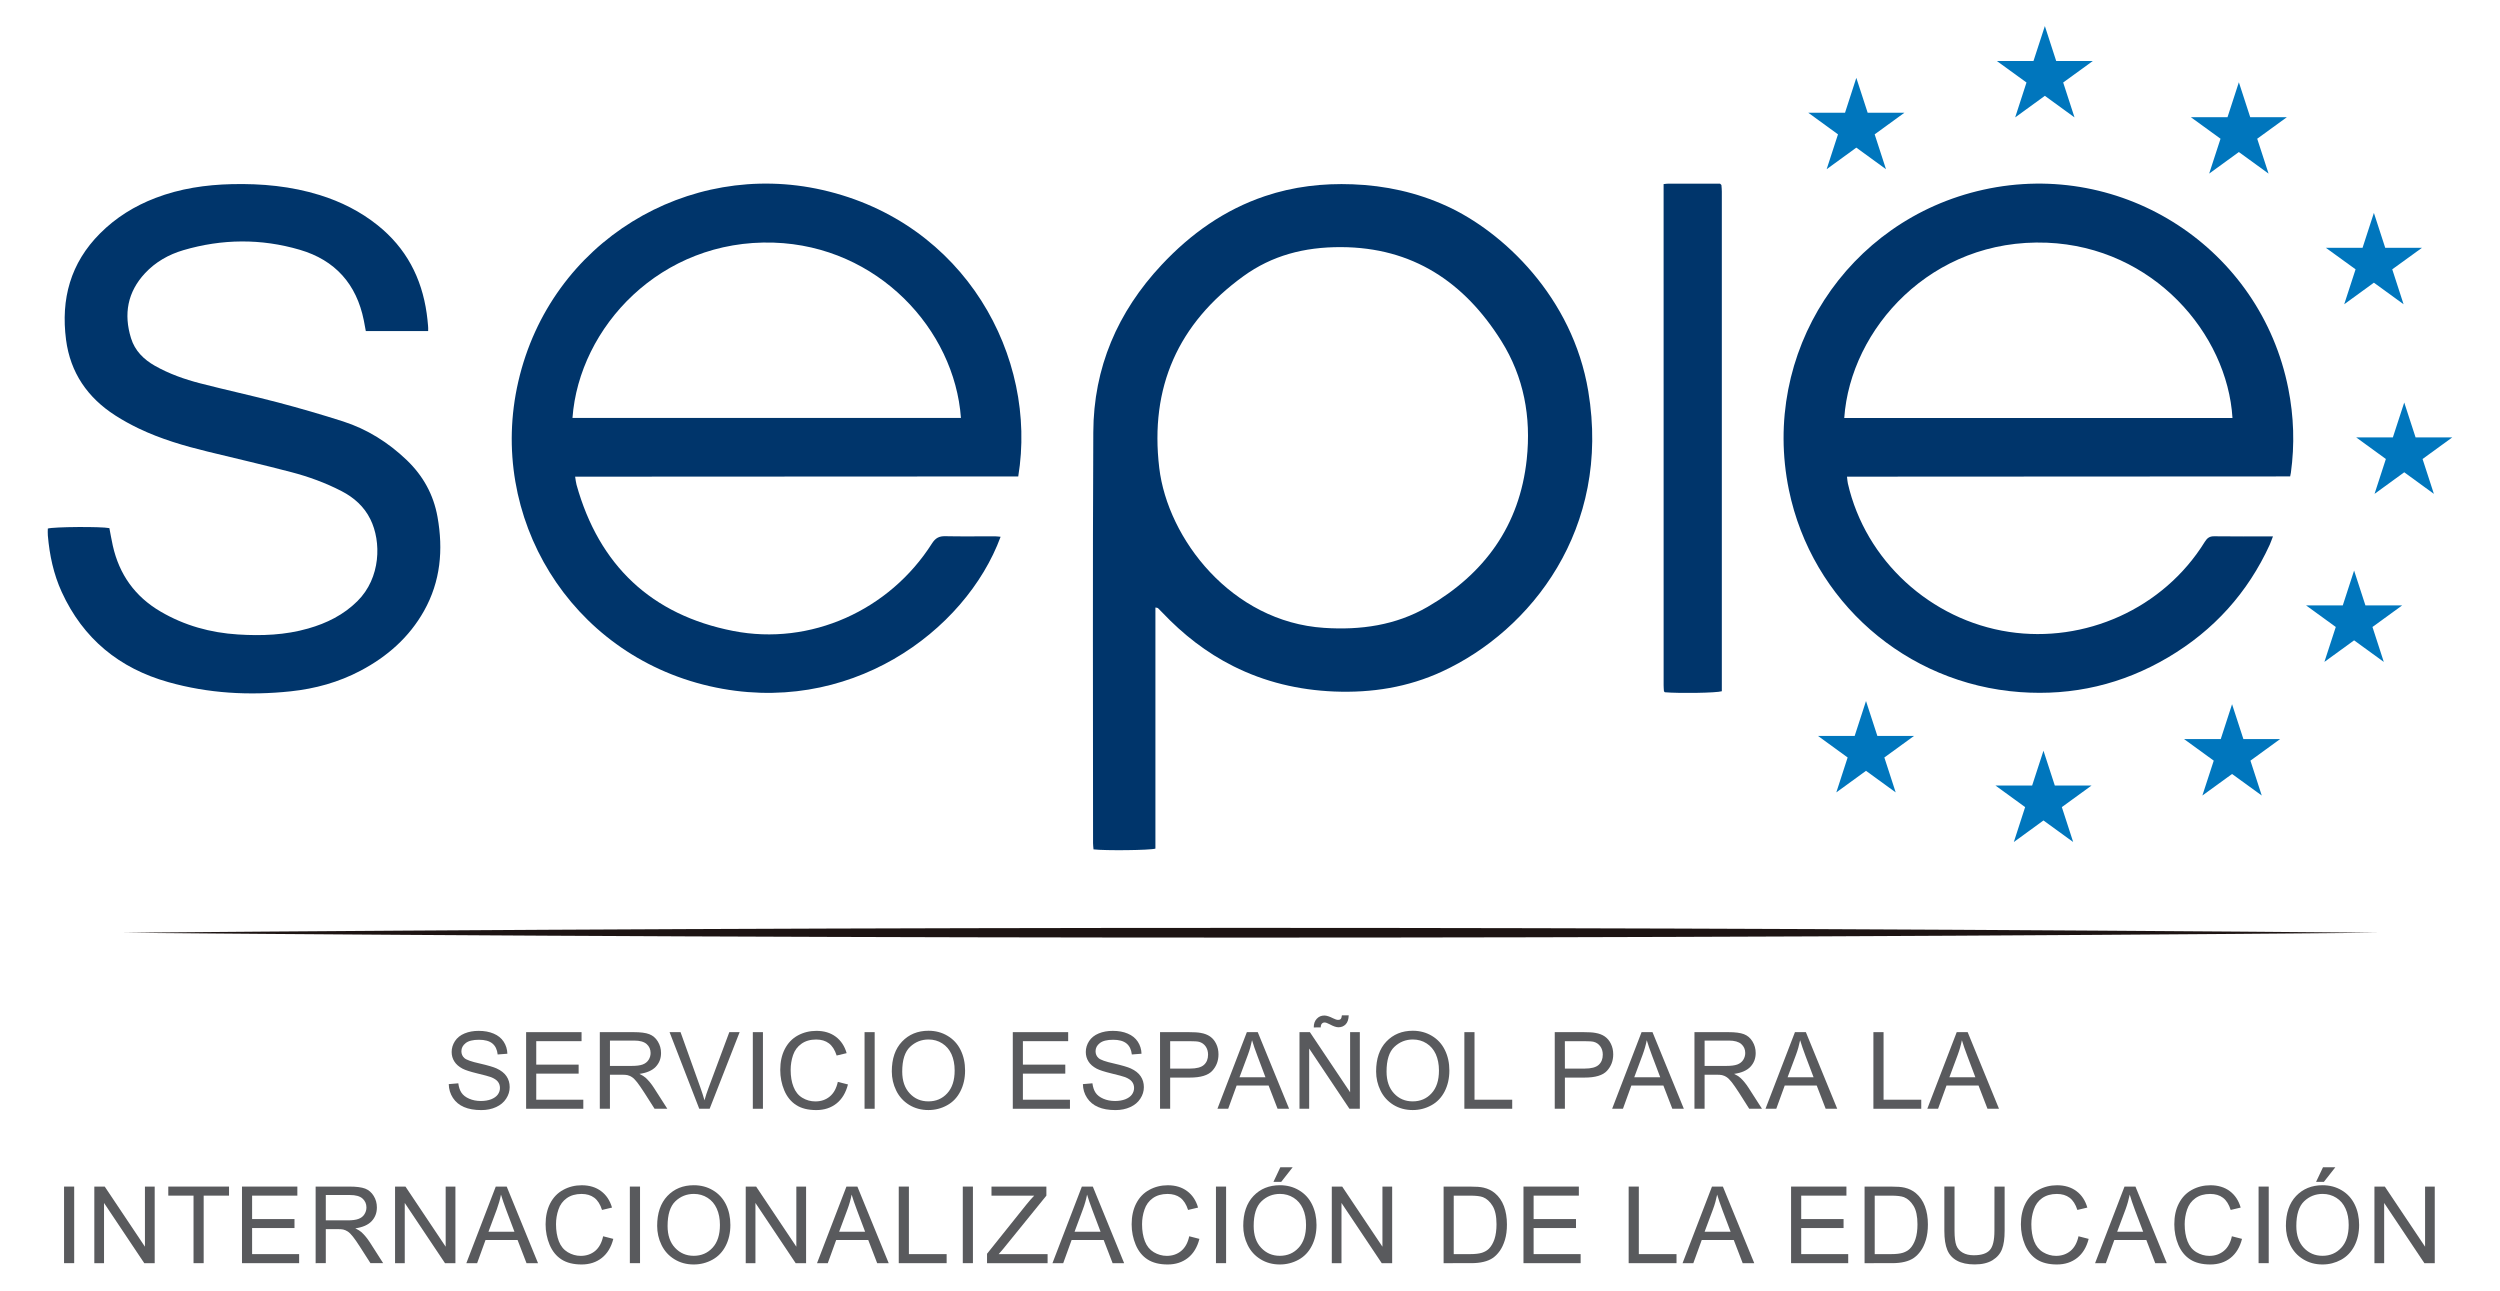
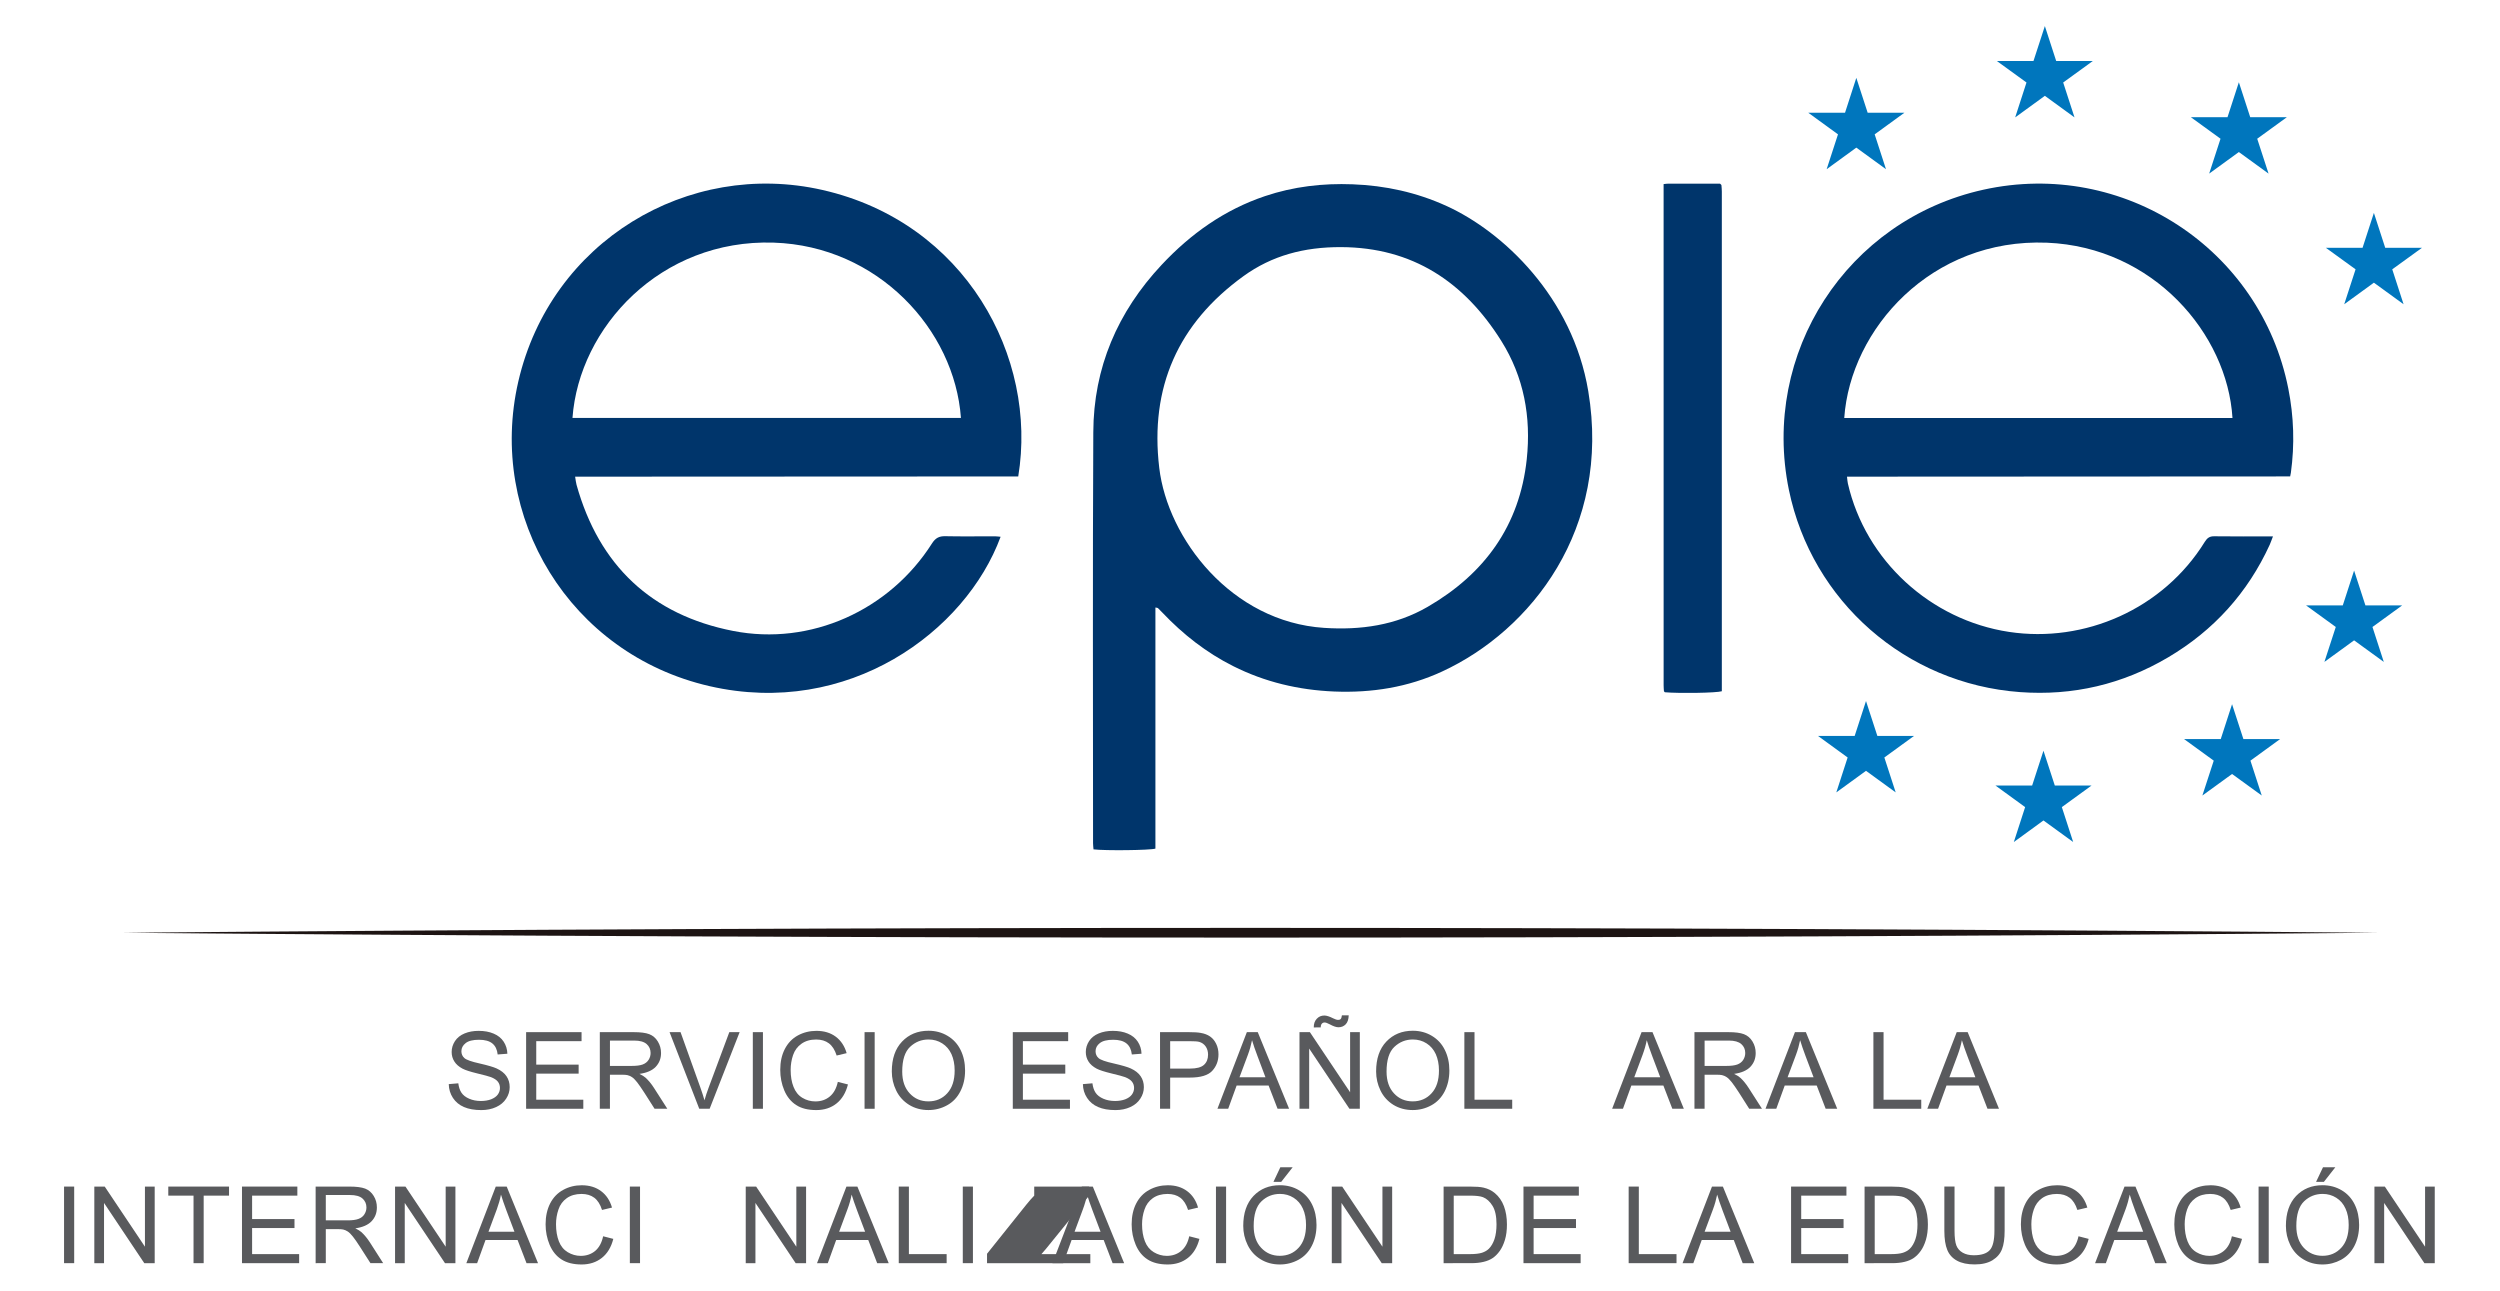
<svg xmlns="http://www.w3.org/2000/svg" xmlns:xlink="http://www.w3.org/1999/xlink" version="1.1" id="Capa_1" x="0px" y="0px" width="235px" height="121.311px" viewBox="0 0 235 121.311" enable-background="new 0 0 235 121.311" xml:space="preserve">
  <g>
    <g>
      <g>
        <g>
          <defs>
            <rect id="SVGID_1_" x="4.048" y="2.115" width="226.903" height="117.082" />
          </defs>
          <clipPath id="SVGID_2_">
            <use xlink:href="#SVGID_1_" overflow="visible" />
          </clipPath>
          <path clip-path="url(#SVGID_2_)" fill="#00356B" d="M108.609,57.105V79.77c-0.511,0.157-4.728,0.205-5.819,0.07      c-0.015-0.187-0.043-0.383-0.043-0.578c0-12.876-0.043-25.751,0.023-38.627c0.023-6.068,2.278-11.313,6.423-15.74      c2.73-2.917,5.901-5.176,9.723-6.462c2.676-0.901,5.422-1.216,8.236-1.109c3.078,0.116,6.018,0.76,8.82,2.037      c5.299,2.413,11.855,8.554,13.326,17.416c2.156,12.931-5.375,22.479-13.738,26.344c-3.213,1.487-6.613,2.023-10.148,1.881      c-3.336-0.139-6.508-0.886-9.493-2.387c-2.522-1.265-4.705-2.978-6.642-5.017c-0.141-0.148-0.283-0.297-0.433-0.439      C108.813,57.13,108.757,57.137,108.609,57.105 M126.063,23.229c-3.486-0.014-6.504,0.797-9.178,2.729      c-6.143,4.445-8.818,10.448-7.916,18.023c0.792,6.654,6.784,14.469,15.496,15.039c3.434,0.227,6.734-0.24,9.727-1.973      c5.344-3.096,8.654-7.621,9.322-13.884c0.422-3.964-0.266-7.722-2.391-11.113C137.646,26.506,132.783,23.254,126.063,23.229" />
        </g>
      </g>
    </g>
    <g>
      <g>
        <g>
          <defs>
            <rect id="SVGID_3_" x="4.048" y="2.115" width="226.903" height="117.082" />
          </defs>
          <clipPath id="SVGID_4_">
            <use xlink:href="#SVGID_3_" overflow="visible" />
          </clipPath>
          <path clip-path="url(#SVGID_4_)" fill="#00356B" d="M173.617,44.806c0.035,0.283,0.043,0.461,0.082,0.634      c1.654,7.247,7.777,12.843,15.154,13.959c7.084,1.07,14.48-2.131,18.406-8.48c0.219-0.348,0.445-0.513,0.865-0.509      c1.805,0.023,3.609,0.012,5.535,0.012c-0.121,0.307-0.203,0.552-0.305,0.784c-2.072,4.523-5.264,8.05-9.541,10.58      c-4.295,2.541-8.963,3.635-13.93,3.271c-10.725-0.78-19.57-8.537-21.727-19.01c-2.643-12.855,5.449-25.378,18.291-28.217      c13.139-2.9,26.047,5.539,28.654,18.696c0.521,2.624,0.607,5.258,0.242,7.912c-0.014,0.088-0.033,0.174-0.068,0.345      C201.408,44.791,187.545,44.798,173.617,44.806 M173.359,39.289h36.494c-0.482-7.908-7.436-16.066-17.436-16.475      C181.549,22.378,173.941,30.915,173.359,39.289" />
        </g>
      </g>
    </g>
    <g>
      <g>
        <g>
          <defs>
            <rect id="SVGID_5_" x="4.048" y="2.115" width="226.903" height="117.082" />
          </defs>
          <clipPath id="SVGID_6_">
            <use xlink:href="#SVGID_5_" overflow="visible" />
          </clipPath>
          <path clip-path="url(#SVGID_6_)" fill="#00356B" d="M94.057,50.457c-3.292,8.927-14.335,17.033-27.36,14.041      c-13.148-3.021-20.911-15.928-17.975-28.64c3.044-13.182,15.966-20.869,28.581-18.003c13.426,3.048,20.263,15.703,18.411,26.931      c-13.842,0.007-27.707,0.014-41.652,0.021c0.054,0.33,0.075,0.553,0.133,0.767c2.116,7.57,7.037,12.228,14.719,13.734      c7.284,1.429,14.704-1.945,18.69-8.221c0.331-0.516,0.672-0.698,1.258-0.684c1.55,0.034,3.105,0.007,4.663,0.01      C93.696,50.413,93.872,50.443,94.057,50.457 M53.813,39.285h36.515c-0.6-8.319-7.825-16.162-17.602-16.478      C62.089,22.465,54.435,30.773,53.813,39.285" />
        </g>
      </g>
    </g>
    <g>
      <g>
        <g>
          <defs>
-             <rect id="SVGID_7_" x="4.048" y="2.115" width="226.903" height="117.082" />
-           </defs>
+             </defs>
          <clipPath id="SVGID_8_">
            <use xlink:href="#SVGID_7_" overflow="visible" />
          </clipPath>
          <path clip-path="url(#SVGID_8_)" fill="#00356B" d="M40.246,31.119h-5.86c-0.064-0.346-0.122-0.676-0.188-1.006      c-0.688-3.409-2.688-5.659-6.015-6.633c-3.641-1.069-7.308-1.033-10.95,0.037c-1.377,0.407-2.613,1.104-3.602,2.166      c-1.651,1.77-2.018,3.846-1.313,6.114c0.36,1.167,1.186,1.987,2.236,2.584c1.341,0.759,2.787,1.272,4.27,1.653      c2.431,0.628,4.887,1.159,7.318,1.799c2.047,0.541,4.092,1.135,6.112,1.781c2.271,0.734,4.25,1.98,5.982,3.637      c1.538,1.476,2.515,3.244,2.889,5.333c0.552,3.082,0.292,6.062-1.268,8.842c-1.396,2.486-3.456,4.292-5.952,5.613      c-2.064,1.093-4.279,1.703-6.597,1.948c-3.881,0.409-7.719,0.194-11.48-0.866c-4.619-1.297-8.014-4.083-10.025-8.472      c-0.771-1.683-1.146-3.467-1.305-5.3c-0.024-0.226-0.003-0.451-0.003-0.665c0.537-0.167,5.008-0.2,5.787-0.04      c0.105,0.533,0.196,1.094,0.321,1.648c0.607,2.707,2.081,4.783,4.488,6.193c2.252,1.321,4.699,1.995,7.284,2.156      c2.226,0.142,4.438,0.058,6.596-0.562c1.74-0.494,3.324-1.28,4.623-2.569c2.21-2.188,2.265-5.604,1.221-7.701      c-0.589-1.195-1.536-2.035-2.7-2.639c-1.505-0.78-3.098-1.362-4.731-1.788c-2.61-0.684-5.229-1.293-7.851-1.929      c-2.223-0.542-4.414-1.182-6.486-2.173c-0.756-0.367-1.505-0.77-2.213-1.229c-2.603-1.673-4.22-4.016-4.626-7.112      c-0.498-3.827,0.413-7.213,3.198-9.999c1.492-1.495,3.245-2.58,5.213-3.333c2.314-0.887,4.721-1.24,7.182-1.298      c2.801-0.064,5.567,0.192,8.26,1.028c1.981,0.618,3.813,1.534,5.438,2.835c2.671,2.137,4.139,4.939,4.611,8.293      c0.058,0.385,0.091,0.774,0.127,1.159C40.257,30.759,40.246,30.893,40.246,31.119" />
        </g>
      </g>
    </g>
    <g>
      <g>
        <g>
          <defs>
            <rect id="SVGID_9_" x="4.048" y="2.115" width="226.903" height="117.082" />
          </defs>
          <clipPath id="SVGID_10_">
            <use xlink:href="#SVGID_9_" overflow="visible" />
          </clipPath>
          <path clip-path="url(#SVGID_10_)" fill="#00356B" d="M156.379,17.305c0.195-0.022,0.305-0.04,0.414-0.04      c1.643-0.003,3.287-0.003,4.887-0.003c0.064,0.054,0.082,0.068,0.098,0.088c0.014,0.014,0.033,0.033,0.037,0.054      c0.016,0.203,0.037,0.407,0.037,0.609v46.964c-0.525,0.161-3.984,0.211-5.352,0.095c-0.016-0.018-0.031-0.033-0.049-0.047      c-0.012-0.019-0.037-0.036-0.041-0.054c-0.012-0.182-0.029-0.364-0.029-0.546L156.379,17.305L156.379,17.305z" />
        </g>
      </g>
    </g>
    <g>
      <g>
        <g>
          <defs>
            <rect id="SVGID_11_" x="4.048" y="2.115" width="226.903" height="117.082" />
          </defs>
          <clipPath id="SVGID_12_">
            <use xlink:href="#SVGID_11_" overflow="visible" />
          </clipPath>
          <path clip-path="url(#SVGID_12_)" fill="#1D1413" d="M11.526,87.679c70.67-0.611,141.351-0.611,212.028,0      C152.881,88.288,82.213,88.284,11.526,87.679" />
        </g>
      </g>
    </g>
    <g>
      <g>
        <g>
          <defs>
            <rect id="SVGID_13_" x="4.048" y="2.115" width="226.903" height="117.082" />
          </defs>
          <clipPath id="SVGID_14_">
            <use xlink:href="#SVGID_13_" overflow="visible" />
          </clipPath>
          <polygon clip-path="url(#SVGID_14_)" fill="#0076BD" points="192.217,2.449 193.281,5.731 196.73,5.731 193.939,7.755       195.004,11.036 192.217,9.008 189.426,11.036 190.49,7.755 187.699,5.731 191.148,5.731     " />
        </g>
      </g>
    </g>
    <g>
      <g>
        <g>
          <defs>
            <rect id="SVGID_15_" x="4.048" y="2.115" width="226.903" height="117.082" />
          </defs>
          <clipPath id="SVGID_16_">
            <use xlink:href="#SVGID_15_" overflow="visible" />
          </clipPath>
          <polygon clip-path="url(#SVGID_16_)" fill="#0076BD" points="174.494,7.318 175.561,10.6 179.01,10.6 176.219,12.629       177.283,15.905 174.494,13.877 171.705,15.905 172.771,12.629 169.98,10.6 173.432,10.6     " />
        </g>
      </g>
    </g>
    <g>
      <g>
        <g>
          <defs>
            <rect id="SVGID_17_" x="4.048" y="2.115" width="226.903" height="117.082" />
          </defs>
          <clipPath id="SVGID_18_">
            <use xlink:href="#SVGID_17_" overflow="visible" />
          </clipPath>
          <polygon clip-path="url(#SVGID_18_)" fill="#0076BD" points="210.453,7.732 211.52,11.014 214.969,11.014 212.178,13.041       213.244,16.319 210.453,14.292 207.662,16.319 208.729,13.041 205.938,11.014 209.387,11.014     " />
        </g>
      </g>
    </g>
    <g>
      <g>
        <g>
          <defs>
            <rect id="SVGID_19_" x="4.048" y="2.115" width="226.903" height="117.082" />
          </defs>
          <clipPath id="SVGID_20_">
            <use xlink:href="#SVGID_19_" overflow="visible" />
          </clipPath>
          <polygon clip-path="url(#SVGID_20_)" fill="#0076BD" points="223.146,20.012 224.211,23.294 227.664,23.294 224.871,25.317       225.936,28.6 223.146,26.572 220.357,28.6 221.424,25.317 218.631,23.294 222.08,23.294     " />
        </g>
      </g>
    </g>
    <g>
      <g>
        <g>
          <defs>
-             <rect id="SVGID_21_" x="4.048" y="2.115" width="226.903" height="117.082" />
-           </defs>
+             </defs>
          <clipPath id="SVGID_22_">
            <use xlink:href="#SVGID_21_" overflow="visible" />
          </clipPath>
          <polygon clip-path="url(#SVGID_22_)" fill="#0076BD" points="225.998,37.835 227.064,41.116 230.512,41.116 227.721,43.146       228.785,46.424 225.998,44.394 223.207,46.424 224.271,43.146 221.482,41.116 224.93,41.116     " />
        </g>
      </g>
    </g>
    <g>
      <g>
        <g>
          <defs>
            <rect id="SVGID_23_" x="4.048" y="2.115" width="226.903" height="117.082" />
          </defs>
          <clipPath id="SVGID_24_">
            <use xlink:href="#SVGID_23_" overflow="visible" />
          </clipPath>
          <polygon clip-path="url(#SVGID_24_)" fill="#0076BD" points="221.285,53.632 222.35,56.909 225.801,56.909 223.012,58.936       224.076,62.22 221.285,60.192 218.494,62.22 219.563,58.936 216.771,56.909 220.221,56.909     " />
        </g>
      </g>
    </g>
    <g>
      <g>
        <g>
          <defs>
            <rect id="SVGID_25_" x="4.048" y="2.115" width="226.903" height="117.082" />
          </defs>
          <clipPath id="SVGID_26_">
            <use xlink:href="#SVGID_25_" overflow="visible" />
          </clipPath>
          <polygon clip-path="url(#SVGID_26_)" fill="#0076BD" points="192.086,70.566 193.152,73.841 196.604,73.841 193.813,75.868       194.879,79.152 192.086,77.123 189.299,79.152 190.363,75.868 187.574,73.841 191.021,73.841     " />
        </g>
      </g>
    </g>
    <g>
      <g>
        <g>
          <defs>
            <rect id="SVGID_27_" x="4.048" y="2.115" width="226.903" height="117.082" />
          </defs>
          <clipPath id="SVGID_28_">
            <use xlink:href="#SVGID_27_" overflow="visible" />
          </clipPath>
          <polygon clip-path="url(#SVGID_28_)" fill="#0076BD" points="175.404,65.897 176.471,69.176 179.92,69.176 177.129,71.204       178.195,74.486 175.404,72.457 172.613,74.486 173.678,71.204 170.889,69.176 174.34,69.176     " />
        </g>
      </g>
    </g>
    <g>
      <g>
        <g>
          <defs>
            <rect id="SVGID_29_" x="4.048" y="2.115" width="226.903" height="117.082" />
          </defs>
          <clipPath id="SVGID_30_">
            <use xlink:href="#SVGID_29_" overflow="visible" />
          </clipPath>
          <polygon clip-path="url(#SVGID_30_)" fill="#0076BD" points="209.814,66.195 210.879,69.474 214.328,69.474 211.541,71.501       212.605,74.78 209.814,72.755 207.023,74.78 208.092,71.501 205.303,69.474 208.75,69.474     " />
        </g>
      </g>
    </g>
    <g>
      <g>
        <g>
          <defs>
            <rect id="SVGID_31_" x="4.048" y="2.115" width="226.903" height="117.082" />
          </defs>
          <clipPath id="SVGID_32_">
            <use xlink:href="#SVGID_31_" overflow="visible" />
          </clipPath>
          <path clip-path="url(#SVGID_32_)" fill="#595A5D" d="M42.183,101.907l0.898-0.076c0.044,0.36,0.142,0.654,0.298,0.887      c0.155,0.229,0.396,0.42,0.724,0.561c0.327,0.143,0.694,0.214,1.103,0.214c0.365,0,0.684-0.055,0.964-0.161      c0.28-0.112,0.487-0.26,0.622-0.444c0.135-0.189,0.204-0.396,0.204-0.618c0-0.226-0.065-0.424-0.196-0.592      c-0.131-0.167-0.349-0.31-0.647-0.428c-0.198-0.07-0.622-0.191-1.283-0.347c-0.663-0.161-1.125-0.309-1.394-0.45      c-0.342-0.184-0.6-0.404-0.766-0.673c-0.171-0.265-0.255-0.563-0.255-0.894c0-0.365,0.105-0.705,0.31-1.021      c0.207-0.318,0.509-0.558,0.904-0.722c0.395-0.164,0.837-0.242,1.322-0.242c0.53,0,1.003,0.082,1.411,0.258      c0.407,0.17,0.723,0.424,0.941,0.758c0.217,0.331,0.337,0.711,0.35,1.133l-0.913,0.07c-0.051-0.46-0.212-0.8-0.496-1.034      c-0.285-0.232-0.704-0.349-1.26-0.349c-0.573,0-0.996,0.107-1.257,0.318c-0.266,0.208-0.397,0.464-0.397,0.761      c0,0.258,0.094,0.474,0.28,0.641c0.183,0.166,0.664,0.34,1.438,0.509c0.772,0.178,1.307,0.336,1.593,0.467      c0.418,0.191,0.728,0.436,0.929,0.733c0.199,0.295,0.299,0.635,0.299,1.021s-0.108,0.747-0.33,1.084      c-0.217,0.342-0.534,0.604-0.945,0.793c-0.41,0.188-0.872,0.283-1.387,0.283c-0.65,0-1.195-0.095-1.635-0.287      c-0.441-0.188-0.788-0.478-1.038-0.858C42.325,102.819,42.193,102.389,42.183,101.907" />
        </g>
      </g>
    </g>
    <g>
      <g>
        <g>
          <defs>
            <rect id="SVGID_33_" x="4.048" y="2.115" width="226.903" height="117.082" />
          </defs>
          <clipPath id="SVGID_34_">
            <use xlink:href="#SVGID_33_" overflow="visible" />
          </clipPath>
          <polygon clip-path="url(#SVGID_34_)" fill="#595A5D" points="49.455,104.224 49.455,97.022 54.666,97.022 54.666,97.869       50.407,97.869 50.407,100.075 54.392,100.075 54.392,100.921 50.407,100.921 50.407,103.373 54.831,103.373 54.831,104.224           " />
        </g>
      </g>
    </g>
    <g>
      <g>
        <g>
          <defs>
            <rect id="SVGID_35_" x="4.048" y="2.115" width="226.903" height="117.082" />
          </defs>
          <clipPath id="SVGID_36_">
            <use xlink:href="#SVGID_35_" overflow="visible" />
          </clipPath>
          <path clip-path="url(#SVGID_36_)" fill="#595A5D" d="M56.382,104.224v-7.202h3.188c0.643,0,1.132,0.063,1.465,0.192      c0.335,0.131,0.6,0.355,0.802,0.688c0.199,0.329,0.301,0.687,0.301,1.083c0,0.511-0.167,0.941-0.499,1.294      c-0.332,0.348-0.84,0.571-1.53,0.665c0.25,0.121,0.443,0.245,0.573,0.359c0.277,0.253,0.542,0.572,0.79,0.958l1.254,1.959      h-1.199l-0.953-1.496c-0.28-0.433-0.508-0.764-0.686-0.993c-0.183-0.229-0.342-0.391-0.483-0.482      c-0.147-0.091-0.289-0.158-0.436-0.189c-0.109-0.023-0.284-0.037-0.531-0.037h-1.105v3.198h-0.95v0.004H56.382z M57.334,100.196      h2.049c0.436,0,0.775-0.042,1.022-0.131c0.245-0.09,0.434-0.238,0.562-0.437c0.126-0.198,0.189-0.412,0.189-0.646      c0-0.338-0.124-0.621-0.371-0.84c-0.247-0.217-0.636-0.328-1.17-0.328h-2.28L57.334,100.196L57.334,100.196z" />
        </g>
      </g>
    </g>
    <g>
      <g>
        <g>
          <defs>
            <rect id="SVGID_37_" x="4.048" y="2.115" width="226.903" height="117.082" />
          </defs>
          <clipPath id="SVGID_38_">
            <use xlink:href="#SVGID_37_" overflow="visible" />
          </clipPath>
          <path clip-path="url(#SVGID_38_)" fill="#595A5D" d="M65.73,104.224l-2.791-7.202h1.033l1.872,5.23      c0.148,0.417,0.275,0.81,0.378,1.177c0.108-0.395,0.239-0.785,0.386-1.177l1.948-5.23h0.97l-2.819,7.202H65.73z" />
        </g>
      </g>
    </g>
    <g>
      <g>
        <g>
          <defs>
            <rect id="SVGID_39_" x="4.048" y="2.115" width="226.903" height="117.082" />
          </defs>
          <clipPath id="SVGID_40_">
            <use xlink:href="#SVGID_39_" overflow="visible" />
          </clipPath>
          <rect x="70.765" y="97.022" clip-path="url(#SVGID_40_)" fill="#595A5D" width="0.951" height="7.202" />
        </g>
      </g>
    </g>
    <g>
      <g>
        <g>
          <defs>
            <rect id="SVGID_41_" x="4.048" y="2.115" width="226.903" height="117.082" />
          </defs>
          <clipPath id="SVGID_42_">
            <use xlink:href="#SVGID_41_" overflow="visible" />
          </clipPath>
          <path clip-path="url(#SVGID_42_)" fill="#595A5D" d="M78.755,101.697l0.953,0.241c-0.2,0.783-0.56,1.38-1.078,1.791      s-1.153,0.618-1.901,0.618c-0.779,0-1.407-0.16-1.894-0.476c-0.487-0.316-0.857-0.773-1.112-1.37      c-0.252-0.6-0.38-1.244-0.38-1.934c0-0.751,0.142-1.403,0.431-1.962c0.288-0.558,0.694-0.983,1.221-1.272      c0.529-0.288,1.113-0.433,1.75-0.433c0.717,0,1.326,0.183,1.816,0.549c0.49,0.367,0.832,0.883,1.023,1.547l-0.938,0.224      c-0.168-0.523-0.407-0.905-0.728-1.146c-0.318-0.24-0.714-0.36-1.2-0.36c-0.553,0-1.013,0.136-1.384,0.401      c-0.375,0.265-0.637,0.621-0.787,1.067c-0.15,0.447-0.225,0.906-0.225,1.381c0,0.617,0.087,1.151,0.27,1.603      c0.178,0.458,0.454,0.802,0.831,1.028c0.375,0.225,0.782,0.338,1.221,0.338c0.536,0,0.986-0.153,1.356-0.462      C78.374,102.76,78.624,102.301,78.755,101.697" />
        </g>
      </g>
    </g>
    <g>
      <g>
        <g>
          <defs>
            <rect id="SVGID_43_" x="4.048" y="2.115" width="226.903" height="117.082" />
          </defs>
          <clipPath id="SVGID_44_">
            <use xlink:href="#SVGID_43_" overflow="visible" />
          </clipPath>
          <rect x="81.268" y="97.022" clip-path="url(#SVGID_44_)" fill="#595A5D" width="0.951" height="7.202" />
        </g>
      </g>
    </g>
    <g>
      <g>
        <g>
          <defs>
            <rect id="SVGID_45_" x="4.048" y="2.115" width="226.903" height="117.082" />
          </defs>
          <clipPath id="SVGID_46_">
            <use xlink:href="#SVGID_45_" overflow="visible" />
          </clipPath>
          <path clip-path="url(#SVGID_46_)" fill="#595A5D" d="M83.83,100.714c0-1.194,0.319-2.129,0.964-2.806      c0.644-0.675,1.469-1.018,2.487-1.018c0.665,0,1.264,0.162,1.794,0.481c0.534,0.317,0.941,0.758,1.221,1.327      c0.28,0.566,0.422,1.214,0.422,1.934c0,0.729-0.149,1.386-0.445,1.958c-0.292,0.577-0.711,1.015-1.249,1.308      c-0.542,0.299-1.123,0.447-1.752,0.447c-0.677,0-1.284-0.163-1.816-0.49c-0.53-0.33-0.939-0.778-1.212-1.342      C83.966,101.946,83.83,101.347,83.83,100.714 M84.809,100.731c0,0.868,0.237,1.55,0.705,2.048      c0.464,0.503,1.049,0.75,1.755,0.75c0.715,0,1.309-0.251,1.769-0.757c0.465-0.505,0.699-1.217,0.699-2.143      c0-0.591-0.104-1.1-0.299-1.54c-0.199-0.435-0.491-0.772-0.869-1.012c-0.382-0.244-0.809-0.365-1.286-0.365      c-0.671,0-1.254,0.233-1.741,0.696C85.055,98.871,84.809,99.644,84.809,100.731" />
        </g>
      </g>
    </g>
    <g>
      <g>
        <g>
          <defs>
            <rect id="SVGID_47_" x="4.048" y="2.115" width="226.903" height="117.082" />
          </defs>
          <clipPath id="SVGID_48_">
            <use xlink:href="#SVGID_47_" overflow="visible" />
          </clipPath>
          <polygon clip-path="url(#SVGID_48_)" fill="#595A5D" points="95.202,104.224 95.202,97.022 100.408,97.022 100.408,97.869       96.152,97.869 96.152,100.075 100.137,100.075 100.137,100.921 96.152,100.921 96.152,103.373 100.576,103.373 100.576,104.224           " />
        </g>
      </g>
    </g>
    <g>
      <g>
        <g>
          <defs>
            <rect id="SVGID_49_" x="4.048" y="2.115" width="226.903" height="117.082" />
          </defs>
          <clipPath id="SVGID_50_">
            <use xlink:href="#SVGID_49_" overflow="visible" />
          </clipPath>
          <path clip-path="url(#SVGID_50_)" fill="#595A5D" d="M101.792,101.907l0.896-0.076c0.045,0.36,0.143,0.654,0.298,0.887      c0.155,0.229,0.396,0.42,0.725,0.561c0.327,0.143,0.693,0.214,1.104,0.214c0.363,0,0.684-0.055,0.963-0.161      c0.28-0.112,0.486-0.26,0.621-0.444c0.136-0.189,0.204-0.396,0.204-0.618c0-0.226-0.064-0.424-0.196-0.592      c-0.131-0.167-0.348-0.31-0.647-0.428c-0.195-0.07-0.622-0.191-1.283-0.347c-0.661-0.161-1.125-0.309-1.393-0.45      c-0.342-0.184-0.6-0.404-0.767-0.673c-0.169-0.265-0.252-0.563-0.252-0.894c0-0.365,0.105-0.705,0.308-1.021      c0.208-0.318,0.509-0.558,0.905-0.722c0.396-0.164,0.835-0.242,1.323-0.242c0.529,0,1.002,0.082,1.409,0.258      c0.408,0.17,0.723,0.424,0.942,0.758c0.217,0.331,0.338,0.711,0.351,1.133l-0.911,0.07c-0.053-0.46-0.214-0.8-0.499-1.034      c-0.283-0.232-0.703-0.349-1.257-0.349c-0.574,0-0.995,0.107-1.258,0.318c-0.267,0.208-0.396,0.464-0.396,0.761      c0,0.258,0.092,0.474,0.279,0.641c0.181,0.166,0.663,0.34,1.437,0.509c0.774,0.178,1.308,0.336,1.594,0.467      c0.42,0.191,0.729,0.436,0.929,0.733c0.2,0.295,0.302,0.635,0.302,1.021s-0.11,0.747-0.332,1.084      c-0.217,0.342-0.533,0.604-0.944,0.793c-0.411,0.188-0.874,0.283-1.39,0.283c-0.651,0-1.194-0.095-1.633-0.287      c-0.444-0.188-0.791-0.478-1.04-0.858C101.931,102.819,101.801,102.389,101.792,101.907" />
        </g>
      </g>
    </g>
    <g>
      <g>
        <g>
          <defs>
            <rect id="SVGID_51_" x="4.048" y="2.115" width="226.903" height="117.082" />
          </defs>
          <clipPath id="SVGID_52_">
            <use xlink:href="#SVGID_51_" overflow="visible" />
          </clipPath>
          <path clip-path="url(#SVGID_52_)" fill="#595A5D" d="M109.043,104.224v-7.202h2.717c0.479,0,0.843,0.022,1.098,0.07      c0.351,0.058,0.646,0.169,0.886,0.335c0.239,0.167,0.433,0.396,0.577,0.693c0.146,0.299,0.217,0.625,0.217,0.986      c0,0.61-0.197,1.128-0.585,1.55c-0.39,0.427-1.093,0.637-2.112,0.637h-1.845v2.93L109.043,104.224L109.043,104.224z       M109.996,100.447h1.862c0.618,0,1.054-0.116,1.311-0.347c0.256-0.227,0.389-0.55,0.389-0.966c0-0.299-0.078-0.557-0.229-0.774      c-0.153-0.213-0.352-0.354-0.603-0.425c-0.161-0.044-0.456-0.064-0.888-0.064h-1.843v2.576H109.996z" />
        </g>
      </g>
    </g>
    <g>
      <g>
        <g>
          <defs>
            <rect id="SVGID_53_" x="4.048" y="2.115" width="226.903" height="117.082" />
          </defs>
          <clipPath id="SVGID_54_">
            <use xlink:href="#SVGID_53_" overflow="visible" />
          </clipPath>
          <path clip-path="url(#SVGID_54_)" fill="#595A5D" d="M114.438,104.224l2.766-7.202h1.025l2.947,7.202h-1.084l-0.842-2.181      h-3.008l-0.792,2.181H114.438z M116.513,101.263h2.44l-0.75-1.994c-0.23-0.605-0.4-1.104-0.511-1.49      c-0.093,0.46-0.22,0.92-0.39,1.373L116.513,101.263z" />
        </g>
      </g>
    </g>
    <g>
      <g>
        <g>
          <defs>
            <rect id="SVGID_55_" x="4.048" y="2.115" width="226.903" height="117.082" />
          </defs>
          <clipPath id="SVGID_56_">
            <use xlink:href="#SVGID_55_" overflow="visible" />
          </clipPath>
          <path clip-path="url(#SVGID_56_)" fill="#595A5D" d="M122.152,104.221v-7.199h0.977l3.781,5.65v-5.65h0.914v7.199h-0.979      l-3.783-5.658v5.658H122.152z M123.494,96.579c-0.004-0.343,0.09-0.61,0.281-0.813c0.188-0.205,0.426-0.307,0.715-0.307      c0.207,0,0.482,0.089,0.832,0.266c0.191,0.097,0.346,0.145,0.463,0.145c0.104,0,0.184-0.024,0.24-0.084      c0.057-0.059,0.094-0.171,0.113-0.342h0.641c-0.012,0.375-0.104,0.654-0.283,0.841c-0.178,0.183-0.402,0.278-0.68,0.278      c-0.207,0-0.477-0.09-0.814-0.275c-0.219-0.115-0.381-0.175-0.482-0.175c-0.109,0-0.199,0.037-0.268,0.115      c-0.072,0.081-0.104,0.196-0.102,0.35L123.494,96.579L123.494,96.579z" />
        </g>
      </g>
    </g>
    <g>
      <g>
        <g>
          <defs>
            <rect id="SVGID_57_" x="4.048" y="2.115" width="226.903" height="117.082" />
          </defs>
          <clipPath id="SVGID_58_">
            <use xlink:href="#SVGID_57_" overflow="visible" />
          </clipPath>
          <path clip-path="url(#SVGID_58_)" fill="#595A5D" d="M129.355,100.714c0-1.194,0.318-2.129,0.961-2.806      c0.643-0.675,1.469-1.018,2.486-1.018c0.666,0,1.264,0.162,1.795,0.481c0.533,0.317,0.941,0.758,1.219,1.327      c0.283,0.566,0.424,1.214,0.424,1.934c0,0.729-0.15,1.386-0.441,1.958c-0.297,0.577-0.713,1.015-1.252,1.308      c-0.543,0.299-1.123,0.447-1.752,0.447c-0.674,0-1.283-0.163-1.818-0.49c-0.529-0.33-0.936-0.778-1.209-1.342      C129.492,101.946,129.355,101.347,129.355,100.714 M130.336,100.731c0,0.868,0.236,1.55,0.701,2.048      c0.465,0.503,1.051,0.75,1.758,0.75c0.715,0,1.307-0.251,1.768-0.757c0.467-0.505,0.699-1.217,0.699-2.143      c0-0.591-0.104-1.1-0.299-1.54c-0.199-0.435-0.488-0.772-0.867-1.012c-0.383-0.244-0.811-0.365-1.287-0.365      c-0.672,0-1.254,0.233-1.742,0.696S130.336,99.644,130.336,100.731" />
        </g>
      </g>
    </g>
    <g>
      <g>
        <g>
          <defs>
            <rect id="SVGID_59_" x="4.048" y="2.115" width="226.903" height="117.082" />
          </defs>
          <clipPath id="SVGID_60_">
            <use xlink:href="#SVGID_59_" overflow="visible" />
          </clipPath>
          <polygon clip-path="url(#SVGID_60_)" fill="#595A5D" points="137.65,104.224 137.65,97.022 138.604,97.022 138.604,103.373       142.148,103.373 142.148,104.224     " />
        </g>
      </g>
    </g>
    <g>
      <g>
        <g>
          <defs>
-             <rect id="SVGID_61_" x="4.048" y="2.115" width="226.903" height="117.082" />
-           </defs>
+             </defs>
          <clipPath id="SVGID_62_">
            <use xlink:href="#SVGID_61_" overflow="visible" />
          </clipPath>
          <path clip-path="url(#SVGID_62_)" fill="#595A5D" d="M146.146,104.224v-7.202h2.717c0.48,0,0.844,0.022,1.098,0.07      c0.354,0.058,0.646,0.169,0.887,0.335c0.24,0.167,0.436,0.396,0.578,0.693c0.146,0.299,0.217,0.625,0.217,0.986      c0,0.61-0.197,1.128-0.586,1.55c-0.389,0.427-1.092,0.637-2.111,0.637H147.1v2.93L146.146,104.224L146.146,104.224z       M147.1,100.447h1.857c0.623,0,1.055-0.116,1.316-0.347c0.256-0.227,0.389-0.55,0.389-0.966c0-0.299-0.078-0.557-0.232-0.774      c-0.152-0.213-0.352-0.354-0.604-0.425c-0.16-0.044-0.453-0.064-0.887-0.064h-1.842L147.1,100.447L147.1,100.447z" />
        </g>
      </g>
    </g>
    <g>
      <g>
        <g>
          <defs>
            <rect id="SVGID_63_" x="4.048" y="2.115" width="226.903" height="117.082" />
          </defs>
          <clipPath id="SVGID_64_">
            <use xlink:href="#SVGID_63_" overflow="visible" />
          </clipPath>
          <path clip-path="url(#SVGID_64_)" fill="#595A5D" d="M151.541,104.224l2.766-7.202h1.029l2.945,7.202h-1.082l-0.84-2.181h-3.012      l-0.789,2.181H151.541z M153.619,101.263h2.443l-0.754-1.994c-0.229-0.605-0.398-1.104-0.512-1.49      c-0.09,0.46-0.223,0.92-0.391,1.373L153.619,101.263z" />
        </g>
      </g>
    </g>
    <g>
      <g>
        <g>
          <defs>
            <rect id="SVGID_65_" x="4.048" y="2.115" width="226.903" height="117.082" />
          </defs>
          <clipPath id="SVGID_66_">
            <use xlink:href="#SVGID_65_" overflow="visible" />
          </clipPath>
          <path clip-path="url(#SVGID_66_)" fill="#595A5D" d="M159.279,104.224v-7.202h3.191c0.643,0,1.127,0.063,1.463,0.192      c0.336,0.131,0.602,0.355,0.803,0.688c0.199,0.329,0.299,0.687,0.299,1.083c0,0.511-0.166,0.941-0.498,1.294      c-0.332,0.348-0.838,0.571-1.529,0.665c0.252,0.121,0.441,0.245,0.572,0.359c0.279,0.253,0.541,0.572,0.789,0.958l1.256,1.959      h-1.201l-0.949-1.496c-0.281-0.433-0.51-0.764-0.688-0.993c-0.182-0.229-0.344-0.391-0.484-0.482      c-0.143-0.091-0.287-0.158-0.436-0.189c-0.109-0.023-0.283-0.037-0.531-0.037h-1.104v3.198h-0.953V104.224L159.279,104.224z       M160.232,100.196h2.049c0.434,0,0.773-0.042,1.021-0.131c0.244-0.09,0.434-0.238,0.561-0.437      c0.125-0.198,0.189-0.412,0.189-0.646c0-0.338-0.121-0.621-0.371-0.84c-0.248-0.217-0.637-0.328-1.17-0.328h-2.279V100.196      L160.232,100.196z" />
        </g>
      </g>
    </g>
    <g>
      <g>
        <g>
          <defs>
            <rect id="SVGID_67_" x="4.048" y="2.115" width="226.903" height="117.082" />
          </defs>
          <clipPath id="SVGID_68_">
            <use xlink:href="#SVGID_67_" overflow="visible" />
          </clipPath>
          <path clip-path="url(#SVGID_68_)" fill="#595A5D" d="M165.957,104.224l2.768-7.202h1.027l2.947,7.202h-1.086l-0.84-2.181h-3.01      l-0.793,2.181H165.957z M168.033,101.263h2.443l-0.754-1.994c-0.229-0.605-0.396-1.104-0.51-1.49      c-0.094,0.46-0.219,0.92-0.389,1.373L168.033,101.263z" />
        </g>
      </g>
    </g>
    <g>
      <g>
        <g>
          <defs>
            <rect id="SVGID_69_" x="4.048" y="2.115" width="226.903" height="117.082" />
          </defs>
          <clipPath id="SVGID_70_">
            <use xlink:href="#SVGID_69_" overflow="visible" />
          </clipPath>
          <polygon clip-path="url(#SVGID_70_)" fill="#595A5D" points="176.1,104.224 176.1,97.022 177.055,97.022 177.055,103.373       180.598,103.373 180.598,104.224     " />
        </g>
      </g>
    </g>
    <g>
      <g>
        <g>
          <defs>
            <rect id="SVGID_71_" x="4.048" y="2.115" width="226.903" height="117.082" />
          </defs>
          <clipPath id="SVGID_72_">
            <use xlink:href="#SVGID_71_" overflow="visible" />
          </clipPath>
          <path clip-path="url(#SVGID_72_)" fill="#595A5D" d="M181.166,104.224l2.766-7.202h1.029l2.945,7.202h-1.082l-0.84-2.181h-3.014      l-0.791,2.181H181.166z M183.242,101.263h2.443l-0.752-1.994c-0.23-0.605-0.4-1.104-0.514-1.49      c-0.09,0.46-0.223,0.92-0.391,1.373L183.242,101.263z" />
        </g>
      </g>
    </g>
    <g>
      <g>
        <g>
          <defs>
            <rect id="SVGID_73_" x="4.048" y="2.115" width="226.903" height="117.082" />
          </defs>
          <clipPath id="SVGID_74_">
            <use xlink:href="#SVGID_73_" overflow="visible" />
          </clipPath>
          <rect x="6.021" y="111.538" clip-path="url(#SVGID_74_)" fill="#595A5D" width="0.952" height="7.199" />
        </g>
      </g>
    </g>
    <g>
      <g>
        <g>
          <defs>
            <rect id="SVGID_75_" x="4.048" y="2.115" width="226.903" height="117.082" />
          </defs>
          <clipPath id="SVGID_76_">
            <use xlink:href="#SVGID_75_" overflow="visible" />
          </clipPath>
          <polygon clip-path="url(#SVGID_76_)" fill="#595A5D" points="8.866,118.738 8.866,111.538 9.844,111.538 13.624,117.19       13.624,111.538 14.541,111.538 14.541,118.738 13.562,118.738 9.779,113.078 9.779,118.738     " />
        </g>
      </g>
    </g>
    <g>
      <g>
        <g>
          <defs>
            <rect id="SVGID_77_" x="4.048" y="2.115" width="226.903" height="117.082" />
          </defs>
          <clipPath id="SVGID_78_">
            <use xlink:href="#SVGID_77_" overflow="visible" />
          </clipPath>
          <polygon clip-path="url(#SVGID_78_)" fill="#595A5D" points="18.192,118.738 18.192,112.39 15.819,112.39 15.819,111.538       21.529,111.538 21.529,112.39 19.145,112.39 19.145,118.738     " />
        </g>
      </g>
    </g>
    <g>
      <g>
        <g>
          <defs>
            <rect id="SVGID_79_" x="4.048" y="2.115" width="226.903" height="117.082" />
          </defs>
          <clipPath id="SVGID_80_">
            <use xlink:href="#SVGID_79_" overflow="visible" />
          </clipPath>
          <polygon clip-path="url(#SVGID_80_)" fill="#595A5D" points="22.747,118.738 22.747,111.538 27.951,111.538 27.951,112.39       23.698,112.39 23.698,114.592 27.682,114.592 27.682,115.436 23.698,115.436 23.698,117.887 28.119,117.887 28.119,118.738           " />
        </g>
      </g>
    </g>
    <g>
      <g>
        <g>
          <defs>
            <rect id="SVGID_81_" x="4.048" y="2.115" width="226.903" height="117.082" />
          </defs>
          <clipPath id="SVGID_82_">
            <use xlink:href="#SVGID_81_" overflow="visible" />
          </clipPath>
          <path clip-path="url(#SVGID_82_)" fill="#595A5D" d="M29.67,118.738v-7.199h3.193c0.64,0,1.131,0.064,1.466,0.191      c0.331,0.132,0.599,0.36,0.799,0.688c0.202,0.326,0.299,0.686,0.299,1.081c0,0.515-0.165,0.941-0.497,1.296      c-0.33,0.347-0.842,0.573-1.532,0.668c0.251,0.119,0.442,0.24,0.573,0.354c0.28,0.258,0.542,0.573,0.794,0.96l1.25,1.956H34.82      l-0.957-1.494c-0.275-0.436-0.504-0.762-0.687-0.994c-0.178-0.229-0.343-0.388-0.483-0.481      c-0.142-0.091-0.287-0.156-0.433-0.189c-0.109-0.025-0.288-0.037-0.531-0.037h-1.104v3.196L29.67,118.738L29.67,118.738z       M30.626,114.714h2.046c0.436,0,0.778-0.043,1.02-0.135c0.249-0.091,0.435-0.232,0.56-0.432      c0.128-0.198,0.193-0.415,0.193-0.649c0-0.337-0.124-0.617-0.372-0.839c-0.247-0.218-0.638-0.327-1.17-0.327h-2.278      L30.626,114.714L30.626,114.714z" />
        </g>
      </g>
    </g>
    <g>
      <g>
        <g>
          <defs>
            <rect id="SVGID_83_" x="4.048" y="2.115" width="226.903" height="117.082" />
          </defs>
          <clipPath id="SVGID_84_">
            <use xlink:href="#SVGID_83_" overflow="visible" />
          </clipPath>
          <polygon clip-path="url(#SVGID_84_)" fill="#595A5D" points="37.135,118.738 37.135,111.538 38.113,111.538 41.893,117.19       41.893,111.538 42.809,111.538 42.809,118.738 41.83,118.738 38.047,113.078 38.047,118.738     " />
        </g>
      </g>
    </g>
    <g>
      <g>
        <g>
          <defs>
            <rect id="SVGID_85_" x="4.048" y="2.115" width="226.903" height="117.082" />
          </defs>
          <clipPath id="SVGID_86_">
            <use xlink:href="#SVGID_85_" overflow="visible" />
          </clipPath>
          <path clip-path="url(#SVGID_86_)" fill="#595A5D" d="M43.836,118.738l2.766-7.199h1.029l2.943,7.199h-1.082l-0.84-2.181H45.64      l-0.79,2.181H43.836z M45.916,115.783h2.443l-0.755-1.995c-0.229-0.608-0.396-1.105-0.512-1.495      c-0.091,0.463-0.222,0.92-0.388,1.374L45.916,115.783z" />
        </g>
      </g>
    </g>
    <g>
      <g>
        <g>
          <defs>
            <rect id="SVGID_87_" x="4.048" y="2.115" width="226.903" height="117.082" />
          </defs>
          <clipPath id="SVGID_88_">
            <use xlink:href="#SVGID_87_" overflow="visible" />
          </clipPath>
          <path clip-path="url(#SVGID_88_)" fill="#595A5D" d="M56.696,116.209l0.955,0.246c-0.199,0.782-0.559,1.377-1.078,1.788      c-0.521,0.41-1.151,0.618-1.903,0.618c-0.774,0-1.406-0.161-1.893-0.476c-0.488-0.314-0.856-0.772-1.111-1.371      c-0.252-0.601-0.38-1.243-0.38-1.93c0-0.753,0.146-1.407,0.429-1.962c0.289-0.56,0.695-0.985,1.225-1.272      c0.528-0.291,1.111-0.436,1.744-0.436c0.722,0,1.328,0.186,1.816,0.55c0.494,0.367,0.835,0.881,1.029,1.548l-0.938,0.222      c-0.166-0.525-0.411-0.906-0.727-1.146c-0.321-0.24-0.719-0.358-1.198-0.358c-0.553,0-1.018,0.134-1.391,0.398      c-0.37,0.265-0.633,0.62-0.781,1.068c-0.152,0.445-0.228,0.91-0.228,1.383c0,0.613,0.091,1.146,0.268,1.605      c0.178,0.455,0.458,0.796,0.832,1.021c0.376,0.225,0.785,0.346,1.225,0.346c0.527,0,0.986-0.159,1.354-0.463      C56.313,117.277,56.564,116.818,56.696,116.209" />
        </g>
      </g>
    </g>
    <g>
      <g>
        <g>
          <defs>
            <rect id="SVGID_89_" x="4.048" y="2.115" width="226.903" height="117.082" />
          </defs>
          <clipPath id="SVGID_90_">
            <use xlink:href="#SVGID_89_" overflow="visible" />
          </clipPath>
          <rect x="59.206" y="111.538" clip-path="url(#SVGID_90_)" fill="#595A5D" width="0.957" height="7.199" />
        </g>
      </g>
    </g>
    <g>
      <g>
        <g>
          <defs>
-             <rect id="SVGID_91_" x="4.048" y="2.115" width="226.903" height="117.082" />
-           </defs>
+             </defs>
          <clipPath id="SVGID_92_">
            <use xlink:href="#SVGID_91_" overflow="visible" />
          </clipPath>
          <path clip-path="url(#SVGID_92_)" fill="#595A5D" d="M61.773,115.231c0-1.195,0.321-2.131,0.959-2.808      c0.643-0.675,1.471-1.012,2.486-1.012c0.665,0,1.264,0.156,1.798,0.476c0.534,0.315,0.941,0.759,1.222,1.326      c0.28,0.573,0.417,1.215,0.417,1.934c0,0.729-0.146,1.387-0.439,1.959c-0.295,0.578-0.712,1.013-1.256,1.312      c-0.54,0.294-1.123,0.443-1.749,0.443c-0.679,0-1.281-0.163-1.814-0.491c-0.536-0.327-0.938-0.773-1.215-1.342      C61.907,116.462,61.773,115.863,61.773,115.231 M62.753,115.242c0,0.868,0.233,1.553,0.698,2.049      c0.469,0.502,1.055,0.755,1.759,0.755c0.715,0,1.304-0.253,1.771-0.759c0.461-0.5,0.693-1.216,0.693-2.143      c0-0.584-0.099-1.1-0.298-1.534c-0.195-0.44-0.486-0.777-0.868-1.019c-0.383-0.242-0.81-0.363-1.284-0.363      c-0.675,0-1.258,0.232-1.742,0.696C62.998,113.388,62.753,114.162,62.753,115.242" />
        </g>
      </g>
    </g>
    <g>
      <g>
        <g>
          <defs>
            <rect id="SVGID_93_" x="4.048" y="2.115" width="226.903" height="117.082" />
          </defs>
          <clipPath id="SVGID_94_">
            <use xlink:href="#SVGID_93_" overflow="visible" />
          </clipPath>
          <polygon clip-path="url(#SVGID_94_)" fill="#595A5D" points="70.099,118.738 70.099,111.538 71.076,111.538 74.856,117.19       74.856,111.538 75.772,111.538 75.772,118.738 74.793,118.738 71.011,113.078 71.011,118.738     " />
        </g>
      </g>
    </g>
    <g>
      <g>
        <g>
          <defs>
            <rect id="SVGID_95_" x="4.048" y="2.115" width="226.903" height="117.082" />
          </defs>
          <clipPath id="SVGID_96_">
            <use xlink:href="#SVGID_95_" overflow="visible" />
          </clipPath>
          <path clip-path="url(#SVGID_96_)" fill="#595A5D" d="M76.8,118.738l2.765-7.199h1.029l2.945,7.199h-1.084l-0.84-2.181h-3.013      l-0.789,2.181H76.8z M78.879,115.783h2.442l-0.753-1.995c-0.229-0.608-0.399-1.105-0.513-1.495      c-0.09,0.463-0.221,0.92-0.39,1.374L78.879,115.783z" />
        </g>
      </g>
    </g>
    <g>
      <g>
        <g>
          <defs>
            <rect id="SVGID_97_" x="4.048" y="2.115" width="226.903" height="117.082" />
          </defs>
          <clipPath id="SVGID_98_">
            <use xlink:href="#SVGID_97_" overflow="visible" />
          </clipPath>
          <polygon clip-path="url(#SVGID_98_)" fill="#595A5D" points="84.483,118.738 84.483,111.538 85.436,111.538 85.436,117.887       88.984,117.887 88.984,118.738     " />
        </g>
      </g>
    </g>
    <g>
      <g>
        <g>
          <defs>
            <rect id="SVGID_99_" x="4.048" y="2.115" width="226.903" height="117.082" />
          </defs>
          <clipPath id="SVGID_100_">
            <use xlink:href="#SVGID_99_" overflow="visible" />
          </clipPath>
          <rect x="90.502" y="111.538" clip-path="url(#SVGID_100_)" fill="#595A5D" width="0.953" height="7.199" />
        </g>
      </g>
    </g>
    <g>
      <g>
        <g>
          <defs>
            <rect id="SVGID_101_" x="4.048" y="2.115" width="226.903" height="117.082" />
          </defs>
          <clipPath id="SVGID_102_">
            <use xlink:href="#SVGID_101_" overflow="visible" />
          </clipPath>
-           <path clip-path="url(#SVGID_102_)" fill="#595A5D" d="M92.781,118.738v-0.885l3.689-4.611c0.262-0.326,0.511-0.614,0.747-0.852      h-4.017v-0.85h5.16v0.85l-4.048,4.991l-0.435,0.506h4.597v0.851H92.781z" />
+           <path clip-path="url(#SVGID_102_)" fill="#595A5D" d="M92.781,118.738v-0.885l3.689-4.611c0.262-0.326,0.511-0.614,0.747-0.852      v-0.85h5.16v0.85l-4.048,4.991l-0.435,0.506h4.597v0.851H92.781z" />
        </g>
      </g>
    </g>
    <g>
      <g>
        <g>
          <defs>
            <rect id="SVGID_103_" x="4.048" y="2.115" width="226.903" height="117.082" />
          </defs>
          <clipPath id="SVGID_104_">
            <use xlink:href="#SVGID_103_" overflow="visible" />
          </clipPath>
          <path clip-path="url(#SVGID_104_)" fill="#595A5D" d="M98.931,118.738l2.764-7.199h1.03l2.944,7.199h-1.084l-0.839-2.181h-3.013      l-0.79,2.181H98.931z M101.009,115.783h2.444l-0.754-1.995c-0.23-0.608-0.4-1.105-0.514-1.495      c-0.089,0.463-0.22,0.92-0.39,1.374L101.009,115.783z" />
        </g>
      </g>
    </g>
    <g>
      <g>
        <g>
          <defs>
            <rect id="SVGID_105_" x="4.048" y="2.115" width="226.903" height="117.082" />
          </defs>
          <clipPath id="SVGID_106_">
            <use xlink:href="#SVGID_105_" overflow="visible" />
          </clipPath>
          <path clip-path="url(#SVGID_106_)" fill="#595A5D" d="M111.788,116.209l0.957,0.246c-0.2,0.782-0.561,1.377-1.079,1.788      c-0.522,0.41-1.154,0.618-1.905,0.618c-0.774,0-1.407-0.161-1.894-0.476c-0.487-0.314-0.855-0.772-1.109-1.371      c-0.253-0.601-0.383-1.243-0.383-1.93c0-0.753,0.144-1.407,0.43-1.962c0.288-0.56,0.694-0.985,1.224-1.272      c0.527-0.291,1.114-0.436,1.744-0.436c0.725,0,1.327,0.186,1.817,0.55c0.495,0.367,0.837,0.881,1.028,1.548l-0.938,0.222      c-0.168-0.525-0.411-0.906-0.728-1.146c-0.32-0.24-0.72-0.358-1.2-0.358c-0.553,0-1.017,0.134-1.389,0.398      c-0.37,0.265-0.632,0.62-0.78,1.068c-0.154,0.445-0.229,0.91-0.229,1.383c0,0.613,0.09,1.146,0.269,1.605      c0.176,0.455,0.459,0.796,0.832,1.021c0.378,0.225,0.785,0.346,1.224,0.346c0.53,0,0.985-0.159,1.354-0.463      C111.406,117.277,111.659,116.818,111.788,116.209" />
        </g>
      </g>
    </g>
    <g>
      <g>
        <g>
          <defs>
            <rect id="SVGID_107_" x="4.048" y="2.115" width="226.903" height="117.082" />
          </defs>
          <clipPath id="SVGID_108_">
            <use xlink:href="#SVGID_107_" overflow="visible" />
          </clipPath>
          <rect x="114.3" y="111.538" clip-path="url(#SVGID_108_)" fill="#595A5D" width="0.953" height="7.199" />
        </g>
      </g>
    </g>
    <g>
      <g>
        <g>
          <defs>
            <rect id="SVGID_109_" x="4.048" y="2.115" width="226.903" height="117.082" />
          </defs>
          <clipPath id="SVGID_110_">
            <use xlink:href="#SVGID_109_" overflow="visible" />
          </clipPath>
          <path clip-path="url(#SVGID_110_)" fill="#595A5D" d="M116.865,115.231c0-1.195,0.32-2.131,0.96-2.808      c0.645-0.675,1.471-1.012,2.487-1.012c0.666,0,1.264,0.156,1.799,0.476c0.533,0.315,0.941,0.759,1.221,1.326      c0.279,0.573,0.42,1.215,0.42,1.934c0,0.729-0.146,1.387-0.441,1.959c-0.293,0.578-0.709,1.013-1.254,1.312      c-0.541,0.294-1.123,0.443-1.748,0.443c-0.68,0-1.285-0.163-1.816-0.491c-0.533-0.327-0.938-0.773-1.215-1.342      C117,116.462,116.865,115.863,116.865,115.231 M117.846,115.242c0,0.868,0.232,1.553,0.701,2.049      c0.467,0.502,1.051,0.755,1.756,0.755c0.717,0,1.307-0.253,1.77-0.759c0.463-0.5,0.695-1.216,0.695-2.143      c0-0.584-0.098-1.1-0.297-1.534c-0.197-0.44-0.488-0.777-0.869-1.019c-0.381-0.242-0.811-0.363-1.281-0.363      c-0.678,0-1.26,0.232-1.742,0.696C118.09,113.388,117.846,114.162,117.846,115.242 M119.705,111.095l0.648-1.375h1.16      l-1.078,1.375H119.705z" />
        </g>
      </g>
    </g>
    <g>
      <g>
        <g>
          <defs>
            <rect id="SVGID_111_" x="4.048" y="2.115" width="226.903" height="117.082" />
          </defs>
          <clipPath id="SVGID_112_">
            <use xlink:href="#SVGID_111_" overflow="visible" />
          </clipPath>
          <polygon clip-path="url(#SVGID_112_)" fill="#595A5D" points="125.189,118.738 125.189,111.538 126.166,111.538 129.949,117.19       129.949,111.538 130.863,111.538 130.863,118.738 129.883,118.738 126.1,113.078 126.1,118.738     " />
        </g>
      </g>
    </g>
    <g>
      <g>
        <g>
          <defs>
            <rect id="SVGID_113_" x="4.048" y="2.115" width="226.903" height="117.082" />
          </defs>
          <clipPath id="SVGID_114_">
            <use xlink:href="#SVGID_113_" overflow="visible" />
          </clipPath>
          <path clip-path="url(#SVGID_114_)" fill="#595A5D" d="M135.699,118.738v-7.199h2.484c0.559,0,0.984,0.03,1.283,0.101      c0.408,0.096,0.76,0.271,1.053,0.516c0.383,0.321,0.666,0.731,0.854,1.233c0.184,0.497,0.279,1.068,0.279,1.712      c0,0.546-0.061,1.029-0.189,1.452c-0.131,0.423-0.295,0.771-0.494,1.046c-0.199,0.278-0.418,0.495-0.652,0.654      c-0.238,0.161-0.523,0.282-0.863,0.362c-0.334,0.082-0.717,0.122-1.156,0.122L135.699,118.738L135.699,118.738z M136.65,117.887      h1.537c0.477,0,0.85-0.043,1.121-0.129c0.27-0.089,0.482-0.215,0.646-0.377c0.225-0.224,0.398-0.526,0.529-0.909      c0.125-0.383,0.189-0.846,0.189-1.387c0-0.755-0.125-1.334-0.373-1.736s-0.547-0.676-0.9-0.815      c-0.252-0.097-0.664-0.144-1.23-0.144h-1.518L136.65,117.887L136.65,117.887z" />
        </g>
      </g>
    </g>
    <g>
      <g>
        <g>
          <defs>
            <rect id="SVGID_115_" x="4.048" y="2.115" width="226.903" height="117.082" />
          </defs>
          <clipPath id="SVGID_116_">
            <use xlink:href="#SVGID_115_" overflow="visible" />
          </clipPath>
          <polygon clip-path="url(#SVGID_116_)" fill="#595A5D" points="143.207,118.738 143.207,111.538 148.412,111.538 148.412,112.39       144.16,112.39 144.16,114.592 148.143,114.592 148.143,115.436 144.16,115.436 144.16,117.887 148.58,117.887 148.58,118.738           " />
        </g>
      </g>
    </g>
    <g>
      <g>
        <g>
          <defs>
            <rect id="SVGID_117_" x="4.048" y="2.115" width="226.903" height="117.082" />
          </defs>
          <clipPath id="SVGID_118_">
            <use xlink:href="#SVGID_117_" overflow="visible" />
          </clipPath>
          <polygon clip-path="url(#SVGID_118_)" fill="#595A5D" points="153.094,118.738 153.094,111.538 154.049,111.538       154.049,117.887 157.592,117.887 157.592,118.738     " />
        </g>
      </g>
    </g>
    <g>
      <g>
        <g>
          <defs>
            <rect id="SVGID_119_" x="4.048" y="2.115" width="226.903" height="117.082" />
          </defs>
          <clipPath id="SVGID_120_">
            <use xlink:href="#SVGID_119_" overflow="visible" />
          </clipPath>
          <path clip-path="url(#SVGID_120_)" fill="#595A5D" d="M158.16,118.738l2.766-7.199h1.025l2.949,7.199h-1.088l-0.838-2.181h-3.01      l-0.791,2.181H158.16z M160.234,115.783h2.443l-0.754-1.995c-0.229-0.608-0.398-1.105-0.51-1.495      c-0.094,0.463-0.219,0.92-0.389,1.374L160.234,115.783z" />
        </g>
      </g>
    </g>
    <g>
      <g>
        <g>
          <defs>
            <rect id="SVGID_121_" x="4.048" y="2.115" width="226.903" height="117.082" />
          </defs>
          <clipPath id="SVGID_122_">
            <use xlink:href="#SVGID_121_" overflow="visible" />
          </clipPath>
          <polygon clip-path="url(#SVGID_122_)" fill="#595A5D" points="168.361,118.738 168.361,111.538 173.564,111.538 173.564,112.39       169.313,112.39 169.313,114.592 173.295,114.592 173.295,115.436 169.313,115.436 169.313,117.887 173.732,117.887       173.732,118.738     " />
        </g>
      </g>
    </g>
    <g>
      <g>
        <g>
          <defs>
            <rect id="SVGID_123_" x="4.048" y="2.115" width="226.903" height="117.082" />
          </defs>
          <clipPath id="SVGID_124_">
            <use xlink:href="#SVGID_123_" overflow="visible" />
          </clipPath>
          <path clip-path="url(#SVGID_124_)" fill="#595A5D" d="M175.27,118.738v-7.199h2.482c0.559,0,0.984,0.03,1.283,0.101      c0.41,0.096,0.764,0.271,1.055,0.516c0.381,0.321,0.664,0.731,0.852,1.233c0.188,0.497,0.281,1.068,0.281,1.712      c0,0.546-0.064,1.029-0.189,1.452c-0.129,0.423-0.295,0.771-0.494,1.046c-0.199,0.278-0.418,0.495-0.656,0.654      c-0.234,0.161-0.521,0.282-0.857,0.362c-0.336,0.082-0.721,0.122-1.16,0.122L175.27,118.738L175.27,118.738z M176.223,117.887      h1.535c0.48,0,0.852-0.043,1.123-0.129c0.266-0.089,0.482-0.215,0.646-0.377c0.225-0.224,0.398-0.526,0.527-0.909      c0.127-0.383,0.189-0.846,0.189-1.387c0-0.755-0.123-1.334-0.371-1.736s-0.549-0.676-0.9-0.815      c-0.254-0.097-0.666-0.144-1.232-0.144h-1.516L176.223,117.887L176.223,117.887z" />
        </g>
      </g>
    </g>
    <g>
      <g>
        <g>
          <defs>
            <rect id="SVGID_125_" x="4.048" y="2.115" width="226.903" height="117.082" />
          </defs>
          <clipPath id="SVGID_126_">
            <use xlink:href="#SVGID_125_" overflow="visible" />
          </clipPath>
          <path clip-path="url(#SVGID_126_)" fill="#595A5D" d="M187.48,111.538h0.955v4.16c0,0.723-0.08,1.299-0.246,1.722      c-0.164,0.427-0.457,0.771-0.887,1.038c-0.43,0.266-0.988,0.398-1.682,0.398c-0.672,0-1.225-0.115-1.656-0.348      c-0.428-0.232-0.738-0.57-0.918-1.01c-0.182-0.439-0.277-1.039-0.277-1.804v-4.16h0.957v4.153c0,0.625,0.059,1.087,0.17,1.383      c0.115,0.297,0.318,0.524,0.6,0.684c0.285,0.162,0.633,0.241,1.039,0.241c0.701,0,1.199-0.156,1.496-0.476      c0.299-0.315,0.445-0.928,0.445-1.832L187.48,111.538L187.48,111.538z" />
        </g>
      </g>
    </g>
    <g>
      <g>
        <g>
          <defs>
            <rect id="SVGID_127_" x="4.048" y="2.115" width="226.903" height="117.082" />
          </defs>
          <clipPath id="SVGID_128_">
            <use xlink:href="#SVGID_127_" overflow="visible" />
          </clipPath>
          <path clip-path="url(#SVGID_128_)" fill="#595A5D" d="M195.379,116.209l0.955,0.246c-0.199,0.782-0.559,1.377-1.08,1.788      c-0.518,0.41-1.15,0.618-1.902,0.618c-0.775,0-1.406-0.161-1.896-0.476c-0.482-0.314-0.852-0.772-1.109-1.371      c-0.25-0.601-0.383-1.243-0.383-1.93c0-0.753,0.148-1.407,0.43-1.962c0.289-0.56,0.699-0.985,1.225-1.272      c0.527-0.291,1.113-0.436,1.746-0.436c0.723,0,1.328,0.186,1.818,0.55c0.494,0.367,0.834,0.881,1.027,1.548l-0.938,0.222      c-0.166-0.525-0.41-0.906-0.729-1.146s-0.717-0.358-1.197-0.358c-0.553,0-1.018,0.134-1.391,0.398      c-0.369,0.265-0.629,0.62-0.779,1.068c-0.154,0.445-0.229,0.91-0.229,1.383c0,0.613,0.09,1.146,0.266,1.605      c0.178,0.455,0.459,0.796,0.834,1.021c0.379,0.225,0.785,0.346,1.223,0.346c0.531,0,0.986-0.159,1.355-0.463      C194.998,117.277,195.248,116.818,195.379,116.209" />
        </g>
      </g>
    </g>
    <g>
      <g>
        <g>
          <defs>
            <rect id="SVGID_129_" x="4.048" y="2.115" width="226.903" height="117.082" />
          </defs>
          <clipPath id="SVGID_130_">
            <use xlink:href="#SVGID_129_" overflow="visible" />
          </clipPath>
          <path clip-path="url(#SVGID_130_)" fill="#595A5D" d="M196.938,118.738l2.766-7.199h1.029l2.945,7.199h-1.086l-0.838-2.181      h-3.008l-0.795,2.181H196.938z M199.014,115.783h2.443l-0.756-1.995c-0.227-0.608-0.396-1.105-0.506-1.495      c-0.096,0.463-0.223,0.92-0.389,1.374L199.014,115.783z" />
        </g>
      </g>
    </g>
    <g>
      <g>
        <g>
          <defs>
            <rect id="SVGID_131_" x="4.048" y="2.115" width="226.903" height="117.082" />
          </defs>
          <clipPath id="SVGID_132_">
            <use xlink:href="#SVGID_131_" overflow="visible" />
          </clipPath>
          <path clip-path="url(#SVGID_132_)" fill="#595A5D" d="M209.797,116.209l0.953,0.246c-0.201,0.782-0.561,1.377-1.078,1.788      c-0.518,0.41-1.154,0.618-1.902,0.618c-0.779,0-1.406-0.161-1.896-0.476c-0.484-0.314-0.854-0.772-1.111-1.371      c-0.252-0.601-0.377-1.243-0.377-1.93c0-0.753,0.139-1.407,0.428-1.962c0.287-0.56,0.695-0.985,1.219-1.272      c0.529-0.291,1.115-0.436,1.752-0.436c0.717,0,1.324,0.186,1.814,0.55c0.49,0.367,0.834,0.881,1.025,1.548l-0.938,0.222      c-0.168-0.525-0.406-0.906-0.727-1.146c-0.316-0.24-0.717-0.358-1.201-0.358c-0.553,0-1.014,0.134-1.385,0.398      c-0.373,0.265-0.635,0.62-0.785,1.068c-0.15,0.445-0.227,0.91-0.227,1.383c0,0.613,0.09,1.146,0.271,1.605      c0.176,0.455,0.453,0.796,0.83,1.021s0.783,0.346,1.221,0.346c0.533,0,0.984-0.159,1.355-0.463      C209.416,117.277,209.666,116.818,209.797,116.209" />
        </g>
      </g>
    </g>
    <g>
      <g>
        <g>
          <defs>
            <rect id="SVGID_133_" x="4.048" y="2.115" width="226.903" height="117.082" />
          </defs>
          <clipPath id="SVGID_134_">
            <use xlink:href="#SVGID_133_" overflow="visible" />
          </clipPath>
          <rect x="212.307" y="111.538" clip-path="url(#SVGID_134_)" fill="#595A5D" width="0.953" height="7.199" />
        </g>
      </g>
    </g>
    <g>
      <g>
        <g>
          <defs>
            <rect id="SVGID_135_" x="4.048" y="2.115" width="226.903" height="117.082" />
          </defs>
          <clipPath id="SVGID_136_">
            <use xlink:href="#SVGID_135_" overflow="visible" />
          </clipPath>
          <path clip-path="url(#SVGID_136_)" fill="#595A5D" d="M214.875,115.231c0-1.195,0.318-2.131,0.957-2.808      c0.645-0.675,1.473-1.012,2.486-1.012c0.666,0,1.264,0.156,1.801,0.476c0.533,0.315,0.939,0.759,1.219,1.326      c0.281,0.573,0.42,1.215,0.42,1.934c0,0.729-0.146,1.387-0.439,1.959c-0.295,0.578-0.713,1.013-1.254,1.312      c-0.545,0.294-1.123,0.443-1.75,0.443c-0.68,0-1.279-0.163-1.814-0.491c-0.535-0.327-0.941-0.773-1.217-1.342      C215.008,116.462,214.875,115.863,214.875,115.231 M215.855,115.242c0,0.868,0.234,1.553,0.699,2.049      c0.471,0.502,1.055,0.755,1.76,0.755c0.717,0,1.305-0.253,1.768-0.759c0.463-0.5,0.695-1.216,0.695-2.143      c0-0.584-0.096-1.1-0.297-1.534c-0.195-0.44-0.486-0.777-0.869-1.019c-0.381-0.242-0.809-0.363-1.281-0.363      c-0.676,0-1.26,0.232-1.744,0.696C216.1,113.388,215.855,114.162,215.855,115.242 M217.711,111.095l0.652-1.375h1.16      l-1.078,1.375H217.711z" />
        </g>
      </g>
    </g>
    <g>
      <g>
        <g>
          <defs>
            <rect id="SVGID_137_" x="4.048" y="2.115" width="226.903" height="117.082" />
          </defs>
          <clipPath id="SVGID_138_">
            <use xlink:href="#SVGID_137_" overflow="visible" />
          </clipPath>
          <polygon clip-path="url(#SVGID_138_)" fill="#595A5D" points="223.197,118.738 223.197,111.538 224.174,111.538 227.957,117.19       227.957,111.538 228.867,111.538 228.867,118.738 227.893,118.738 224.111,113.078 224.111,118.738     " />
        </g>
      </g>
    </g>
  </g>
</svg>